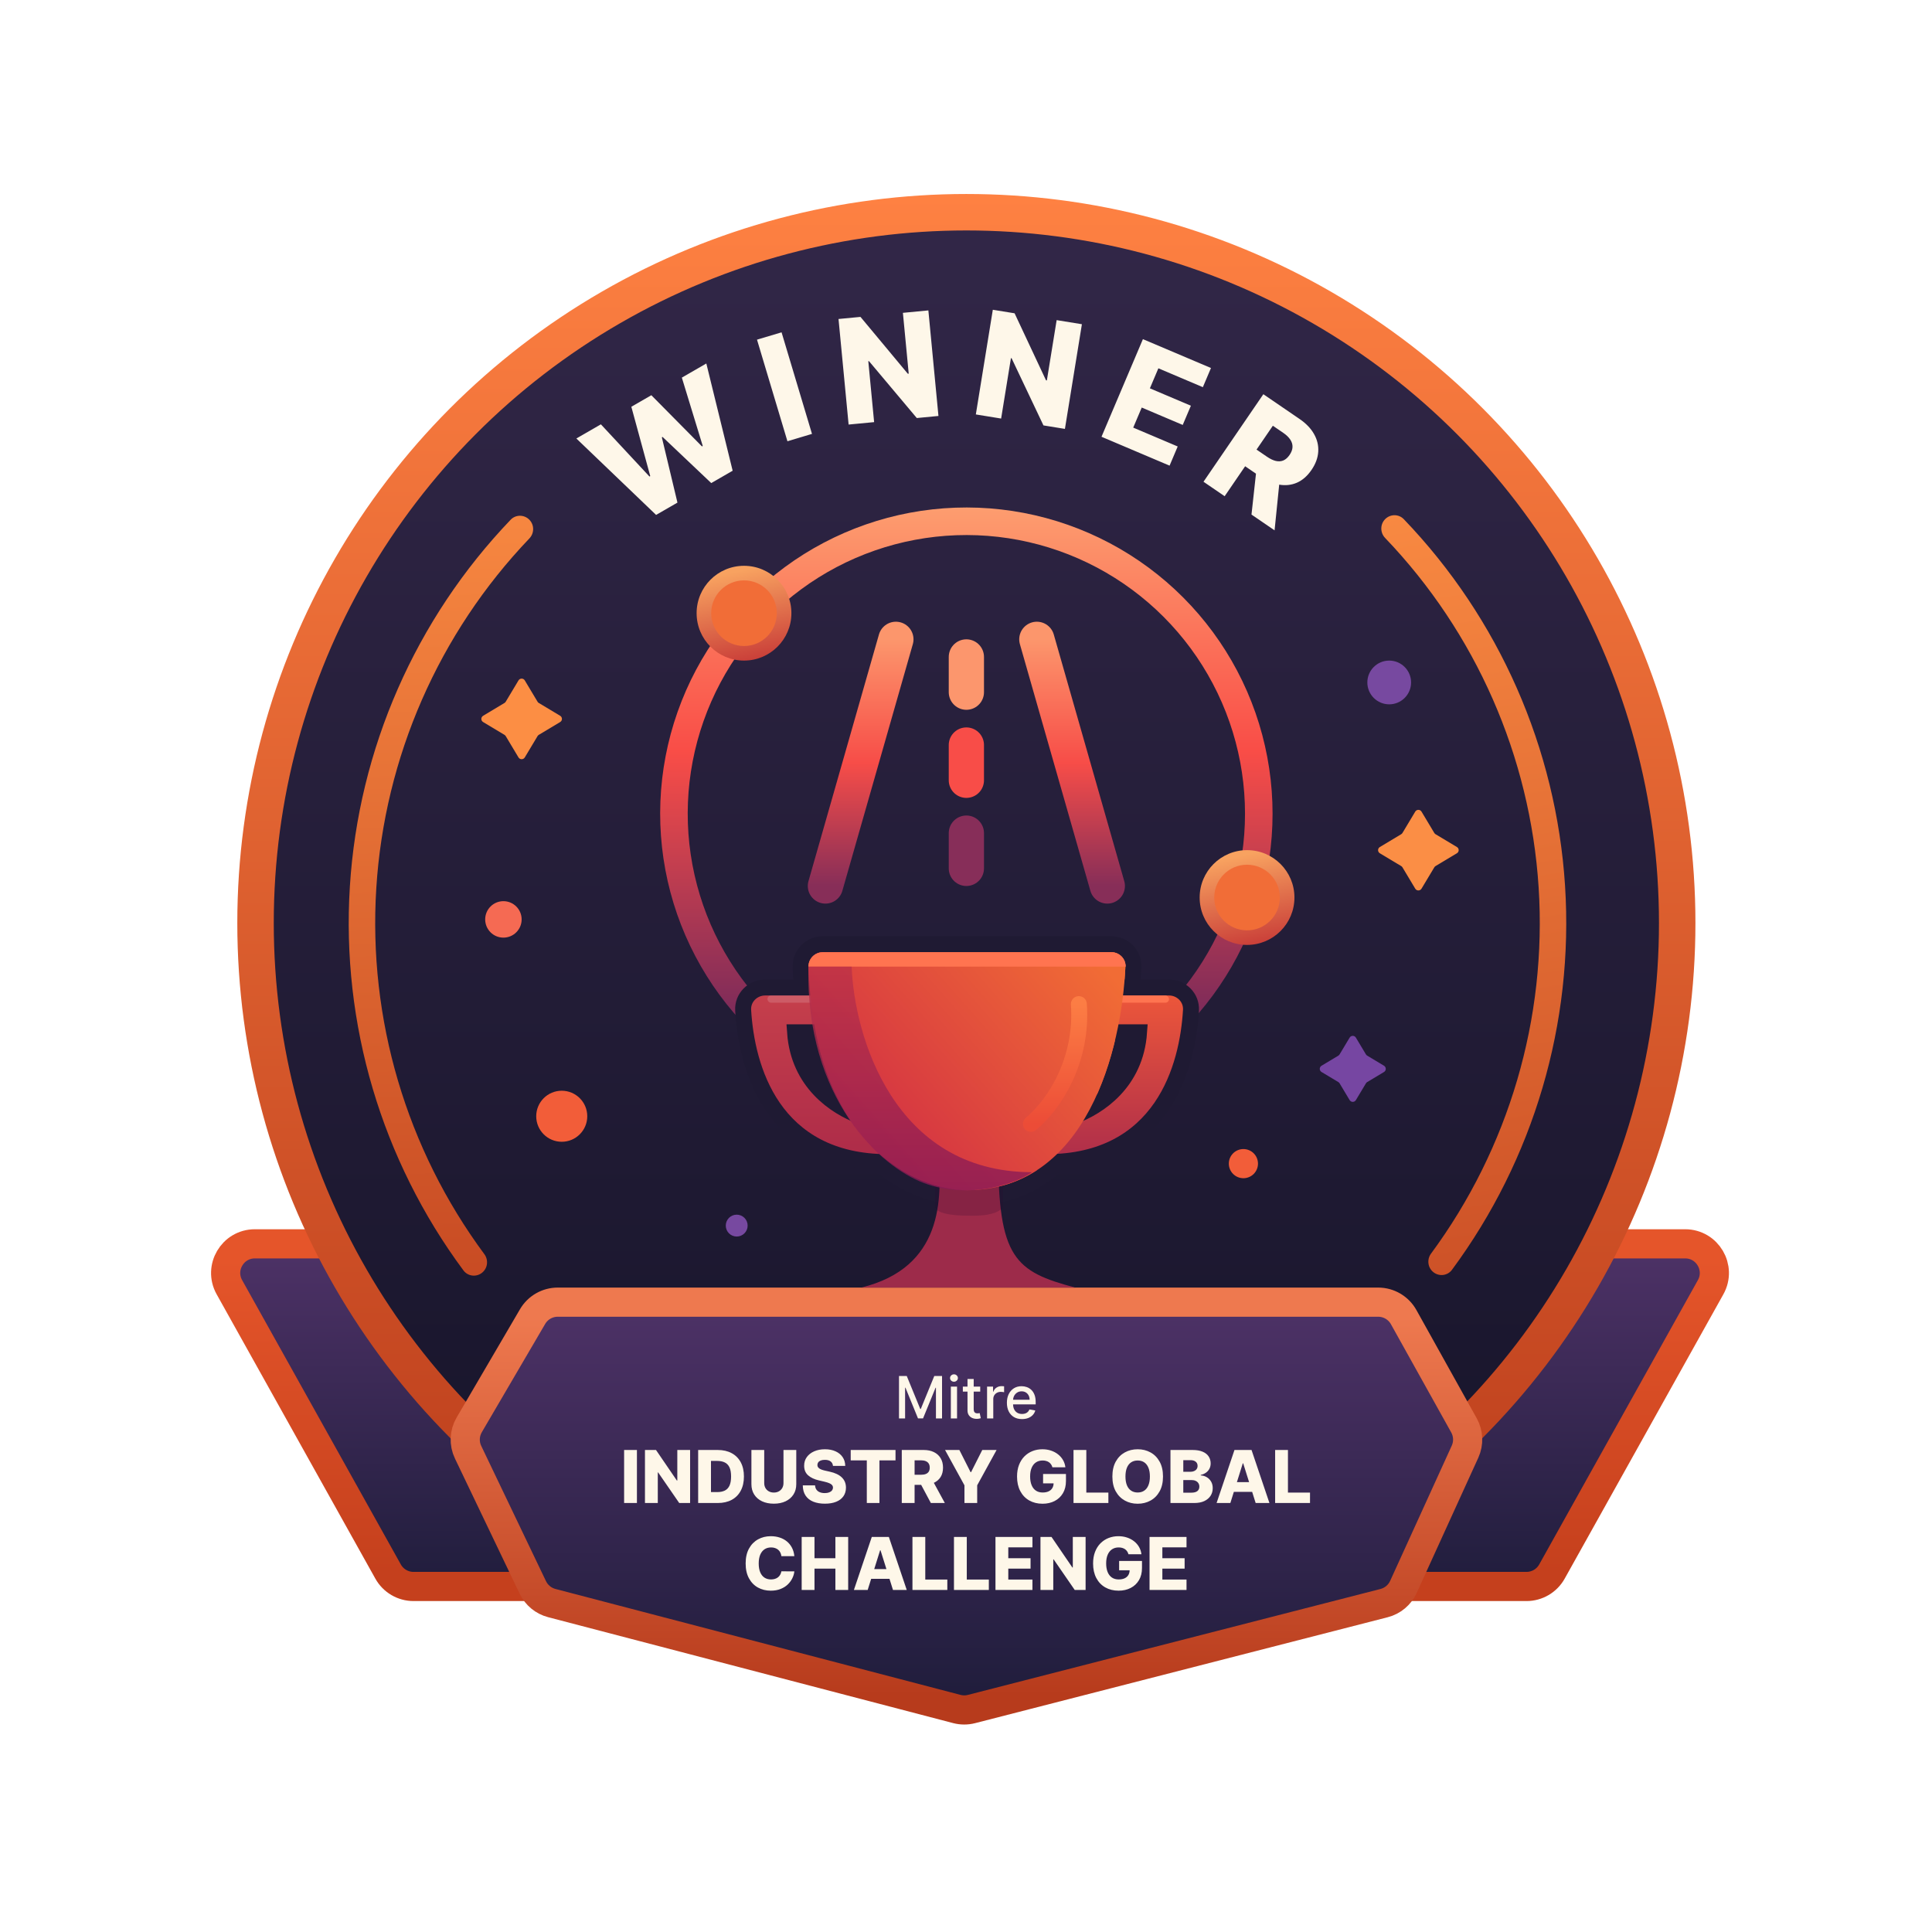
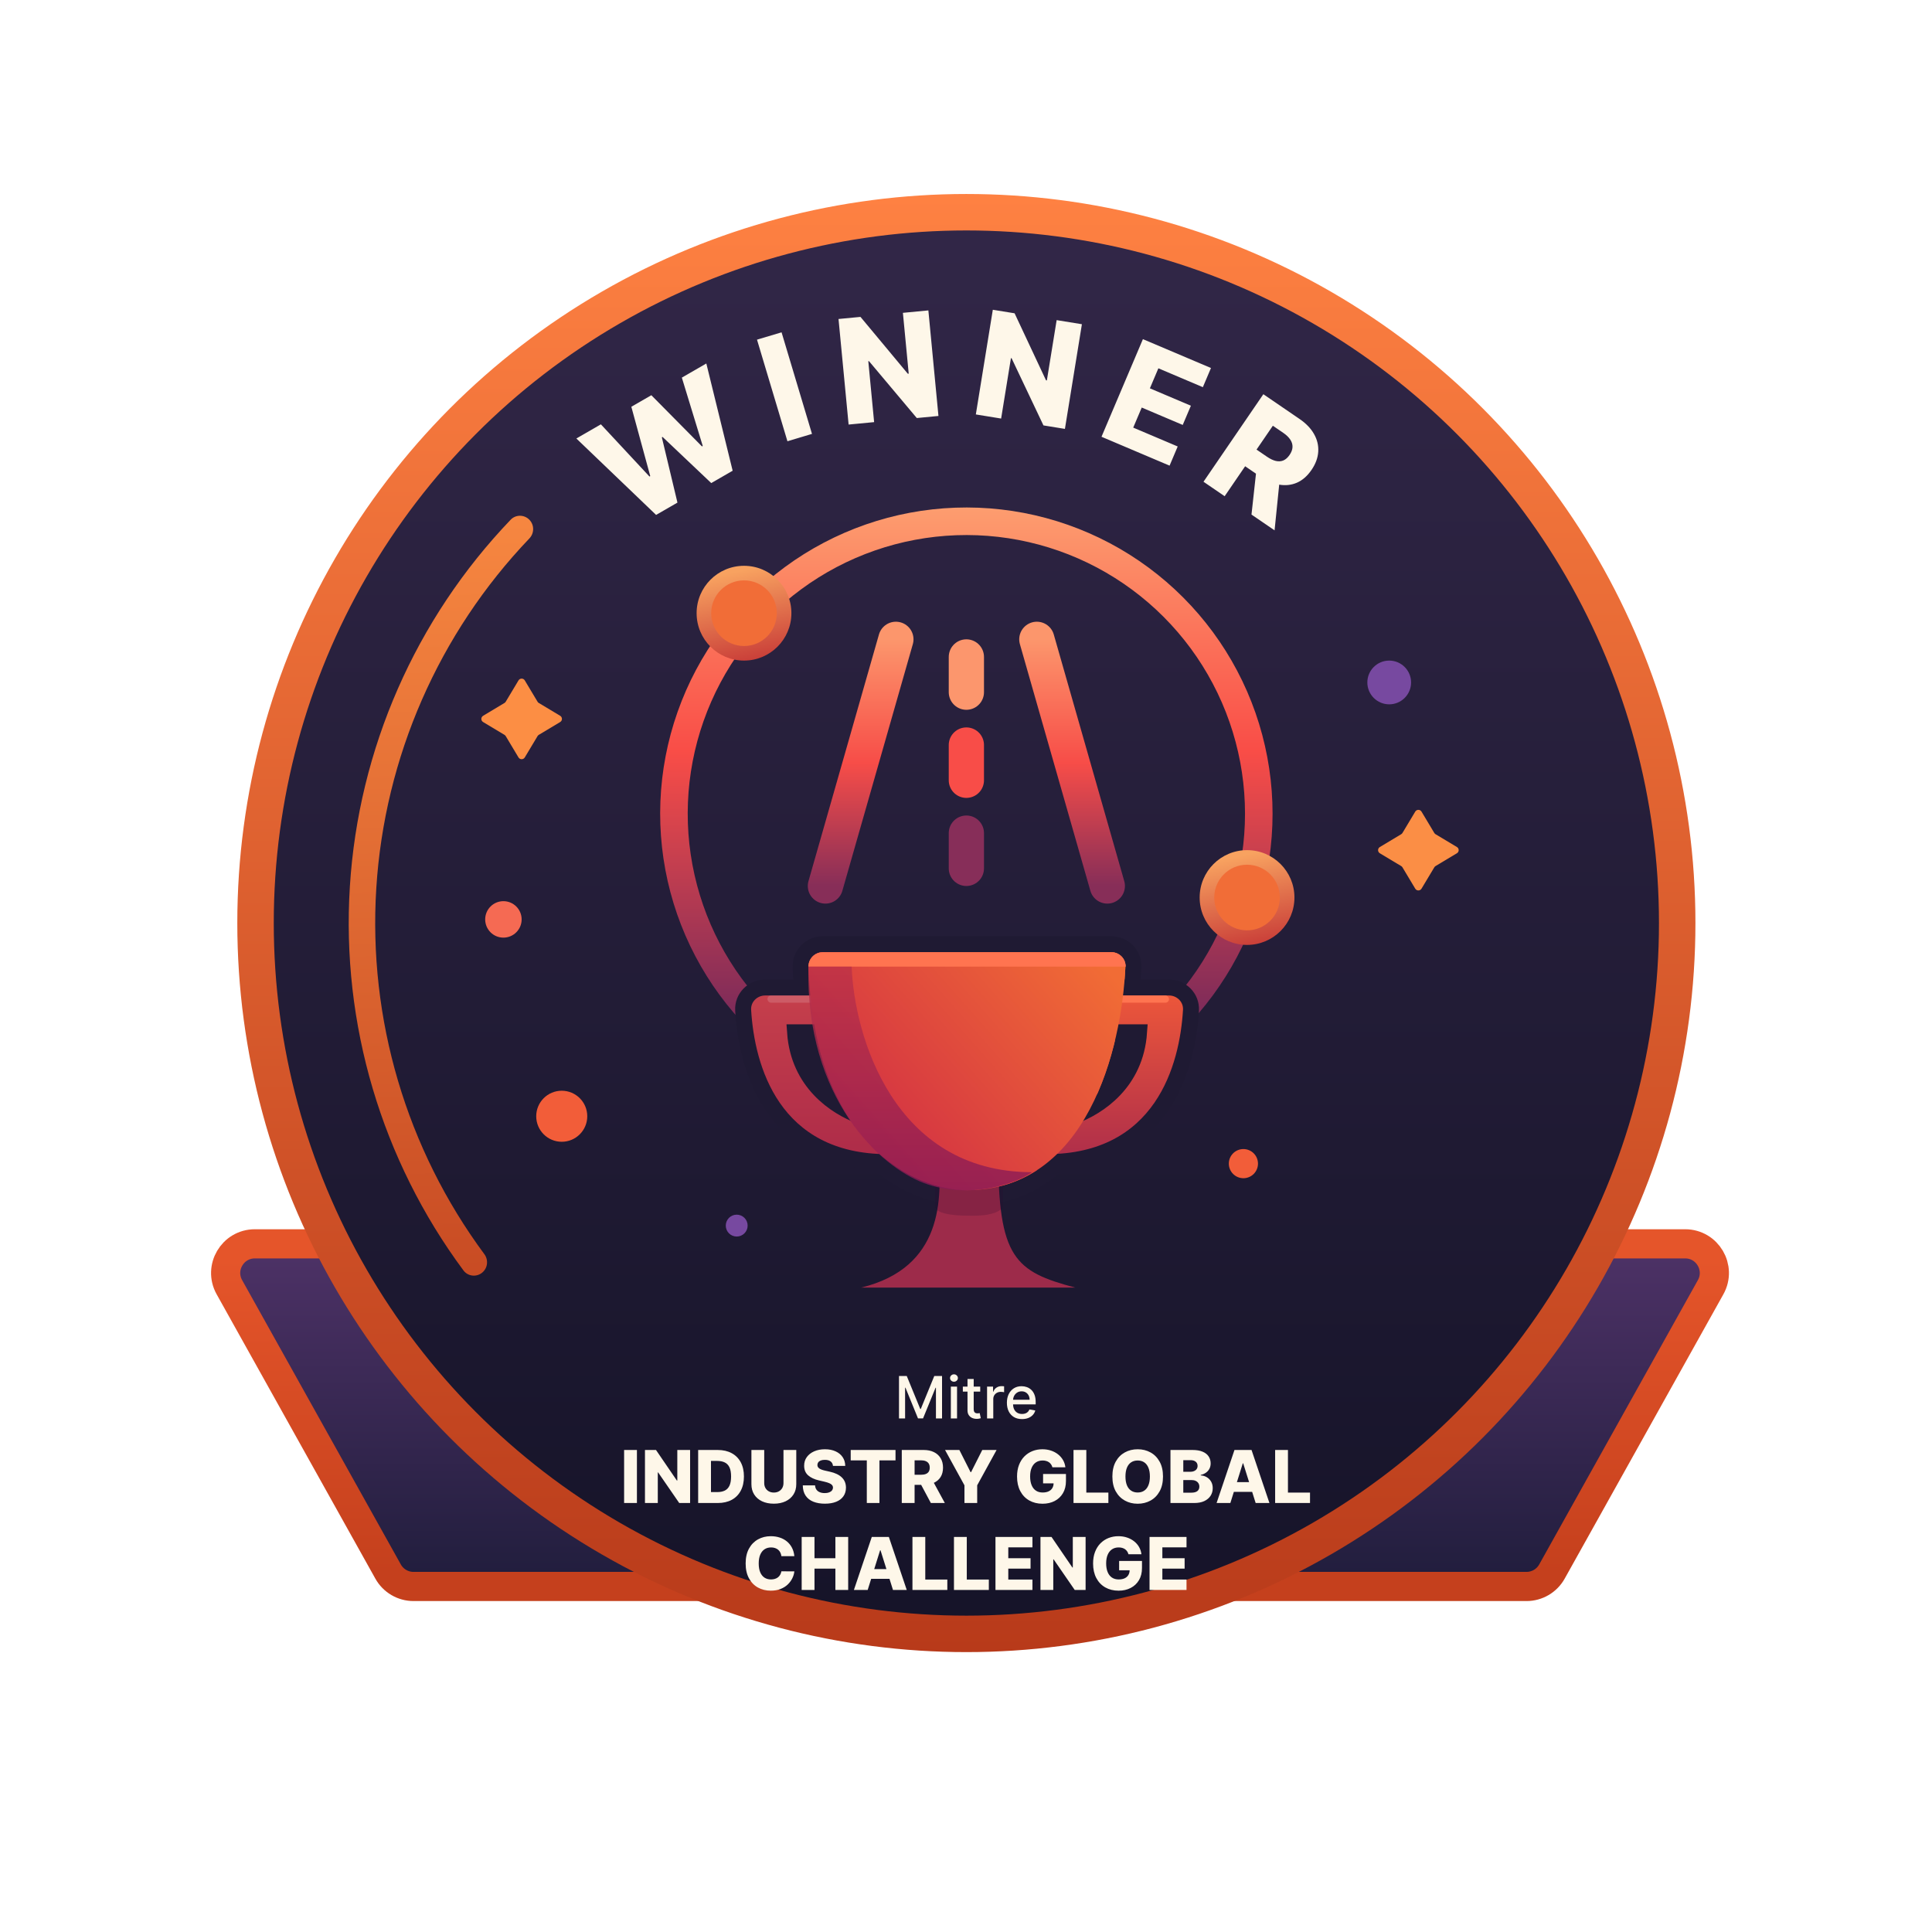
<svg xmlns="http://www.w3.org/2000/svg" width="200" height="200" viewBox="0 0 200 200" fill="none">
  <rect width="200" height="200" rx="100" fill="white" />
  <path d="M174.448 128.761C176.752 128.761 178.207 131.239 177.084 133.251L160.656 162.686C160.123 163.641 159.113 164.232 158.019 164.232H42.81C41.716 164.232 40.708 163.641 40.175 162.686L23.746 133.251C22.623 131.239 24.078 128.761 26.383 128.761H174.448Z" fill="url(#paint0_linear_212_1578)" stroke="url(#paint1_linear_212_1578)" stroke-width="3.019" stroke-linejoin="round" />
  <circle cx="100.038" cy="95.554" r="73.585" fill="url(#paint2_linear_212_1578)" stroke="url(#paint3_linear_212_1578)" stroke-width="3.774" />
  <path d="M54.789 53.793C54.255 53.257 53.386 53.255 52.863 53.802C43.019 64.085 37.114 77.529 36.218 91.766C35.324 106.002 39.498 120.08 47.977 131.515C48.428 132.123 49.29 132.23 49.888 131.765C50.485 131.301 50.592 130.441 50.142 129.833C42.072 118.926 38.101 105.507 38.954 91.938C39.807 78.368 45.428 65.552 54.799 55.742C55.322 55.195 55.324 54.328 54.789 53.793Z" fill="url(#paint4_linear_212_1578)" />
-   <path d="M148.396 131.705C148.994 132.169 149.856 132.061 150.306 131.452C158.77 120.006 162.927 105.923 162.013 91.688C161.1 77.452 155.178 64.016 145.32 53.745C144.796 53.199 143.927 53.202 143.393 53.739C142.859 54.275 142.863 55.141 143.386 55.688C152.77 65.486 158.408 78.295 159.279 91.863C160.149 105.432 156.195 118.855 148.14 129.773C147.69 130.382 147.798 131.241 148.396 131.705Z" fill="url(#paint5_linear_212_1578)" />
-   <path d="M142.669 134.799C143.764 134.799 144.774 135.392 145.307 136.348L151.551 147.555C152.018 148.393 152.059 149.403 151.661 150.276L145.279 164.28C144.901 165.11 144.166 165.726 143.282 165.953L100.565 176.919C100.069 177.046 99.548 177.044 99.052 176.915L57.117 165.948C56.258 165.723 55.542 165.132 55.158 164.331L48.456 150.331C48.023 149.427 48.067 148.367 48.573 147.503L55.132 136.294C55.673 135.368 56.665 134.799 57.737 134.799H142.669Z" fill="url(#paint6_linear_212_1578)" stroke="url(#paint7_linear_212_1578)" stroke-width="3.019" stroke-linejoin="round" />
  <path d="M67.919 53.304L59.665 45.393L62.204 43.927L67.234 49.33L67.313 49.284L65.356 42.108L67.427 40.913L72.669 46.212L72.748 46.166L70.584 39.091L73.119 37.628L75.844 48.73L73.629 50.008L68.588 45.231L68.514 45.274L70.129 52.029L67.919 53.304ZM80.907 34.401L84.057 44.917L81.515 45.678L78.365 35.162L80.907 34.401ZM96.104 32.133L97.148 43.061L94.907 43.275L89.956 37.384L89.886 37.391L90.489 43.698L87.848 43.95L86.803 33.022L89.076 32.805L93.979 38.69L94.07 38.681L93.468 32.385L96.104 32.133ZM111.998 33.563L110.24 44.399L108.018 44.038L104.72 37.085L104.652 37.074L103.637 43.328L101.018 42.903L102.776 32.067L105.03 32.432L108.282 39.368L108.371 39.382L109.384 33.139L111.998 33.563ZM114.027 45.214L118.314 35.108L125.36 38.096L124.519 40.08L119.915 38.127L119.036 40.2L123.28 42L122.436 43.989L118.192 42.189L117.311 44.266L121.915 46.219L121.074 48.203L114.027 45.214ZM124.586 49.87L130.782 40.809L134.526 43.369C135.204 43.833 135.706 44.355 136.031 44.937C136.361 45.518 136.505 46.127 136.463 46.765C136.423 47.4 136.191 48.027 135.767 48.647C135.337 49.275 134.835 49.715 134.26 49.967C133.687 50.216 133.07 50.283 132.408 50.168C131.749 50.05 131.074 49.755 130.383 49.283L128.016 47.664L129.196 45.939L131.156 47.279C131.487 47.505 131.792 47.651 132.072 47.717C132.356 47.782 132.617 47.765 132.853 47.666C133.091 47.565 133.306 47.374 133.497 47.094C133.689 46.814 133.79 46.543 133.8 46.282C133.812 46.017 133.737 45.763 133.575 45.518C133.416 45.27 133.172 45.034 132.845 44.81L131.765 44.072L126.776 51.368L124.586 49.87ZM132.519 49.218L131.943 54.902L129.554 53.268L130.174 47.614L132.519 49.218Z" fill="#FEF7E9" />
  <circle cx="76.264" cy="126.874" r="1.132" fill="#7749A0" />
  <circle cx="128.717" cy="120.459" r="1.509" fill="#F25D39" />
  <circle cx="58.151" cy="115.554" r="2.642" fill="#F25D39" />
  <circle cx="143.811" cy="70.648" r="2.264" fill="#7749A0" />
  <circle cx="52.113" cy="95.176" r="1.887" fill="#F56A53" />
  <path d="M53.676 70.433C53.823 70.189 54.177 70.189 54.324 70.433L55.648 72.643C55.68 72.697 55.725 72.741 55.778 72.773L57.988 74.098C58.233 74.244 58.233 74.599 57.988 74.745L55.778 76.07C55.725 76.102 55.68 76.147 55.648 76.2L54.324 78.41C54.177 78.654 53.823 78.654 53.676 78.41L52.352 76.2C52.32 76.147 52.275 76.102 52.222 76.07L50.012 74.745C49.767 74.599 49.767 74.244 50.012 74.098L52.222 72.773C52.275 72.741 52.32 72.697 52.352 72.643L53.676 70.433Z" fill="#FC8E44" />
  <path d="M146.506 84.018C146.653 83.774 147.007 83.774 147.154 84.018L148.479 86.228C148.51 86.282 148.555 86.326 148.608 86.358L150.818 87.683C151.063 87.829 151.063 88.184 150.818 88.33L148.608 89.655C148.555 89.687 148.51 89.731 148.479 89.785L147.154 91.995C147.007 92.239 146.653 92.239 146.506 91.995L145.182 89.785C145.15 89.731 145.105 89.687 145.052 89.655L142.842 88.33C142.597 88.184 142.597 87.829 142.842 87.683L145.052 86.358C145.105 86.326 145.15 86.282 145.182 86.228L146.506 84.018Z" fill="#FB8E45" />
-   <path d="M139.714 107.414C139.861 107.17 140.215 107.17 140.361 107.414L141.403 109.153C141.435 109.206 141.48 109.25 141.533 109.282L143.271 110.324C143.516 110.471 143.516 110.825 143.271 110.972L141.533 112.014C141.48 112.045 141.435 112.09 141.403 112.143L140.361 113.882C140.215 114.126 139.861 114.126 139.714 113.882L138.672 112.143C138.64 112.09 138.596 112.045 138.542 112.014L136.804 110.972C136.56 110.825 136.56 110.471 136.804 110.324L138.542 109.282C138.596 109.25 138.64 109.206 138.672 109.153L139.714 107.414Z" fill="#7646A2" />
  <g filter="url(#filter0_i_212_1578)">
    <path d="M122.452 105.892C126.953 101.391 129.995 95.638 131.181 89.383C132.367 83.129 131.642 76.662 129.101 70.825C126.56 64.988 122.32 60.051 116.933 56.658C111.547 53.265 105.263 51.572 98.901 51.8C92.539 52.029 86.394 54.167 81.264 57.938C76.135 61.708 72.259 66.936 70.143 72.94C68.026 78.944 67.767 85.446 69.398 91.599C71.029 97.753 74.475 103.273 79.287 107.44L81.155 105.284C76.775 101.491 73.639 96.468 72.155 90.868C70.671 85.269 70.907 79.352 72.833 73.888C74.759 68.424 78.286 63.667 82.954 60.236C87.621 56.805 93.214 54.859 99.004 54.651C104.793 54.444 110.511 55.984 115.413 59.072C120.314 62.16 124.173 66.652 126.485 71.963C128.798 77.275 129.457 83.16 128.378 88.852C127.299 94.543 124.531 99.778 120.434 103.875L122.452 105.892Z" fill="url(#paint8_linear_212_1578)" />
  </g>
  <g filter="url(#filter1_d_212_1578)">
    <path d="M93.064 140.936H93.868L95.266 144.349H95.318L96.716 140.936H97.52V145.327H96.889V142.15H96.849L95.554 145.321H95.03L93.735 142.147H93.695V145.327H93.064V140.936ZM98.431 145.327V142.034H99.073V145.327H98.431ZM98.755 141.526C98.644 141.526 98.548 141.489 98.468 141.414C98.389 141.338 98.35 141.248 98.35 141.144C98.35 141.038 98.389 140.948 98.468 140.874C98.548 140.798 98.644 140.76 98.755 140.76C98.867 140.76 98.962 140.798 99.04 140.874C99.12 140.948 99.16 141.038 99.16 141.144C99.16 141.248 99.12 141.338 99.04 141.414C98.962 141.489 98.867 141.526 98.755 141.526ZM101.472 142.034V142.548H99.673V142.034H101.472ZM100.156 141.245H100.797V144.36C100.797 144.485 100.816 144.578 100.853 144.641C100.89 144.703 100.938 144.745 100.996 144.768C101.056 144.789 101.121 144.8 101.191 144.8C101.243 144.8 101.288 144.796 101.327 144.789C101.365 144.782 101.395 144.776 101.417 144.772L101.532 145.301C101.495 145.316 101.442 145.33 101.374 145.344C101.305 145.36 101.219 145.369 101.116 145.37C100.948 145.373 100.791 145.343 100.645 145.28C100.499 145.217 100.381 145.12 100.291 144.988C100.201 144.857 100.156 144.692 100.156 144.493V141.245ZM102.181 145.327V142.034H102.801V142.557H102.835C102.895 142.38 103.001 142.24 103.153 142.139C103.306 142.036 103.479 141.985 103.672 141.985C103.712 141.985 103.759 141.986 103.813 141.989C103.869 141.992 103.912 141.995 103.944 142V142.613C103.918 142.606 103.872 142.598 103.807 142.589C103.741 142.579 103.675 142.574 103.609 142.574C103.458 142.574 103.323 142.606 103.204 142.671C103.087 142.734 102.994 142.821 102.925 142.934C102.857 143.046 102.823 143.173 102.823 143.316V145.327H102.181ZM105.8 145.394C105.476 145.394 105.196 145.324 104.962 145.186C104.729 145.046 104.549 144.849 104.422 144.596C104.296 144.342 104.233 144.044 104.233 143.702C104.233 143.365 104.296 143.067 104.422 142.81C104.549 142.553 104.726 142.352 104.953 142.208C105.182 142.063 105.449 141.991 105.755 141.991C105.941 141.991 106.121 142.022 106.295 142.083C106.47 142.145 106.626 142.241 106.765 142.373C106.904 142.504 107.013 142.675 107.093 142.885C107.173 143.094 107.213 143.347 107.213 143.646V143.873H104.595V143.393H106.585C106.585 143.225 106.551 143.075 106.482 142.945C106.413 142.814 106.317 142.71 106.193 142.634C106.07 142.558 105.925 142.521 105.759 142.521C105.579 142.521 105.422 142.565 105.288 142.653C105.155 142.741 105.052 142.855 104.979 142.997C104.908 143.137 104.872 143.289 104.872 143.453V143.828C104.872 144.049 104.91 144.236 104.988 144.39C105.066 144.545 105.176 144.662 105.316 144.744C105.456 144.824 105.619 144.864 105.807 144.864C105.928 144.864 106.039 144.847 106.139 144.813C106.239 144.777 106.325 144.724 106.398 144.654C106.471 144.584 106.527 144.497 106.566 144.394L107.172 144.504C107.124 144.682 107.037 144.839 106.911 144.973C106.786 145.106 106.63 145.21 106.441 145.284C106.254 145.357 106.04 145.394 105.8 145.394Z" fill="#FEF7E9" />
  </g>
  <g filter="url(#filter2_d_212_1578)">
    <path d="M65.934 148.593V154.082H64.608V148.593H65.934ZM71.439 148.593V154.082H70.313L68.129 150.914H68.094V154.082H66.767V148.593H67.909L70.069 151.756H70.115V148.593H71.439ZM74.302 154.082H72.273V148.593H74.299C74.858 148.593 75.34 148.703 75.743 148.923C76.149 149.141 76.462 149.455 76.682 149.866C76.901 150.275 77.011 150.765 77.011 151.335C77.011 151.907 76.901 152.398 76.682 152.809C76.464 153.22 76.152 153.535 75.746 153.755C75.341 153.973 74.859 154.082 74.302 154.082ZM73.6 152.951H74.251C74.558 152.951 74.818 152.899 75.031 152.795C75.245 152.69 75.407 152.519 75.516 152.284C75.626 152.046 75.682 151.73 75.682 151.335C75.682 150.94 75.626 150.625 75.516 150.391C75.405 150.156 75.242 149.986 75.025 149.882C74.811 149.777 74.546 149.724 74.232 149.724H73.6V152.951ZM81.106 148.593H82.43V152.133C82.43 152.543 82.333 152.899 82.138 153.203C81.944 153.505 81.672 153.739 81.323 153.905C80.975 154.069 80.57 154.152 80.109 154.152C79.643 154.152 79.236 154.069 78.887 153.905C78.539 153.739 78.268 153.505 78.075 153.203C77.882 152.899 77.786 152.543 77.786 152.133V148.593H79.112V152.018C79.112 152.208 79.153 152.376 79.236 152.525C79.32 152.673 79.437 152.789 79.587 152.873C79.737 152.957 79.911 152.999 80.109 152.999C80.308 152.999 80.481 152.957 80.629 152.873C80.779 152.789 80.897 152.673 80.981 152.525C81.064 152.376 81.106 152.208 81.106 152.018V148.593ZM86.229 150.239C86.211 150.042 86.131 149.889 85.99 149.78C85.851 149.67 85.652 149.614 85.393 149.614C85.221 149.614 85.078 149.636 84.964 149.681C84.849 149.726 84.764 149.787 84.707 149.866C84.649 149.943 84.62 150.031 84.618 150.131C84.615 150.214 84.63 150.286 84.666 150.348C84.704 150.411 84.757 150.466 84.827 150.515C84.898 150.561 84.984 150.602 85.084 150.638C85.184 150.674 85.297 150.705 85.422 150.732L85.894 150.839C86.165 150.898 86.405 150.977 86.612 151.075C86.821 151.173 86.996 151.29 87.137 151.426C87.28 151.562 87.388 151.718 87.462 151.895C87.535 152.072 87.572 152.27 87.574 152.49C87.572 152.837 87.485 153.134 87.311 153.382C87.138 153.631 86.889 153.821 86.564 153.953C86.24 154.085 85.85 154.152 85.393 154.152C84.933 154.152 84.533 154.083 84.192 153.945C83.851 153.808 83.585 153.599 83.396 153.318C83.207 153.038 83.109 152.683 83.104 152.254H84.374C84.385 152.431 84.432 152.578 84.516 152.696C84.6 152.814 84.715 152.904 84.862 152.964C85.01 153.025 85.182 153.055 85.376 153.055C85.555 153.055 85.707 153.031 85.832 152.983C85.959 152.935 86.056 152.868 86.124 152.782C86.192 152.696 86.227 152.598 86.229 152.487C86.227 152.384 86.195 152.295 86.132 152.222C86.07 152.147 85.973 152.083 85.843 152.029C85.714 151.974 85.55 151.923 85.35 151.876L84.776 151.742C84.301 151.633 83.927 151.457 83.653 151.214C83.38 150.969 83.244 150.639 83.246 150.223C83.244 149.883 83.335 149.586 83.519 149.33C83.703 149.075 83.958 148.875 84.283 148.732C84.608 148.589 84.979 148.518 85.395 148.518C85.82 148.518 86.189 148.59 86.502 148.735C86.817 148.878 87.061 149.079 87.234 149.338C87.407 149.597 87.496 149.897 87.499 150.239H86.229ZM88.065 149.67V148.593H92.704V149.67H91.04V154.082H89.732V149.67H88.065ZM93.352 154.082V148.593H95.619C96.03 148.593 96.385 148.667 96.683 148.815C96.983 148.962 97.215 149.173 97.377 149.448C97.54 149.721 97.621 150.046 97.621 150.421C97.621 150.801 97.538 151.125 97.372 151.391C97.206 151.655 96.97 151.857 96.664 151.997C96.359 152.134 95.997 152.203 95.579 152.203H94.145V151.158H95.332C95.532 151.158 95.7 151.132 95.834 151.08C95.969 151.027 96.072 150.946 96.142 150.839C96.212 150.73 96.246 150.591 96.246 150.421C96.246 150.251 96.212 150.111 96.142 150C96.072 149.888 95.969 149.804 95.834 149.748C95.698 149.691 95.531 149.662 95.332 149.662H94.678V154.082H93.352ZM96.442 151.573L97.809 154.082H96.362L95.022 151.573H96.442ZM97.832 148.593H99.314L100.475 150.89H100.523L101.684 148.593H103.166L101.158 152.249V154.082H99.84V152.249L97.832 148.593ZM108.945 150.386C108.915 150.273 108.87 150.174 108.811 150.089C108.752 150.001 108.68 149.927 108.594 149.866C108.508 149.805 108.41 149.76 108.299 149.729C108.189 149.697 108.067 149.681 107.935 149.681C107.669 149.681 107.438 149.745 107.243 149.874C107.05 150.003 106.901 150.19 106.796 150.437C106.69 150.682 106.638 150.979 106.638 151.329C106.638 151.681 106.689 151.982 106.791 152.23C106.892 152.478 107.04 152.668 107.233 152.798C107.426 152.929 107.66 152.994 107.935 152.994C108.178 152.994 108.383 152.954 108.551 152.876C108.721 152.795 108.85 152.682 108.937 152.535C109.025 152.389 109.069 152.217 109.069 152.018L109.315 152.048H107.98V151.08H110.347V151.806C110.347 152.298 110.242 152.719 110.033 153.069C109.826 153.419 109.54 153.688 109.176 153.875C108.813 154.063 108.396 154.157 107.924 154.157C107.401 154.157 106.941 154.043 106.544 153.817C106.147 153.59 105.838 153.266 105.617 152.846C105.395 152.425 105.284 151.924 105.284 151.345C105.284 150.895 105.351 150.496 105.485 150.147C105.619 149.797 105.806 149.501 106.045 149.258C106.287 149.015 106.565 148.831 106.882 148.706C107.2 148.581 107.542 148.518 107.908 148.518C108.226 148.518 108.522 148.564 108.795 148.655C109.07 148.746 109.313 148.874 109.524 149.041C109.737 149.207 109.909 149.404 110.041 149.633C110.174 149.862 110.256 150.113 110.288 150.386H108.945ZM111.129 154.082V148.593H112.456V153.004H114.739V154.082H111.129ZM120.393 151.337C120.393 151.941 120.277 152.453 120.044 152.873C119.812 153.293 119.498 153.612 119.101 153.83C118.706 154.048 118.263 154.157 117.772 154.157C117.278 154.157 116.834 154.047 116.44 153.827C116.045 153.607 115.731 153.289 115.499 152.87C115.268 152.451 115.153 151.94 115.153 151.337C115.153 150.734 115.268 150.222 115.499 149.802C115.731 149.382 116.045 149.063 116.44 148.845C116.834 148.627 117.278 148.518 117.772 148.518C118.263 148.518 118.706 148.627 119.101 148.845C119.498 149.063 119.812 149.382 120.044 149.802C120.277 150.222 120.393 150.734 120.393 151.337ZM119.037 151.337C119.037 150.98 118.986 150.678 118.884 150.432C118.784 150.185 118.639 149.998 118.45 149.871C118.262 149.745 118.036 149.681 117.772 149.681C117.509 149.681 117.283 149.745 117.094 149.871C116.904 149.998 116.758 150.185 116.657 150.432C116.557 150.678 116.507 150.98 116.507 151.337C116.507 151.695 116.557 151.997 116.657 152.243C116.758 152.49 116.904 152.677 117.094 152.803C117.283 152.93 117.509 152.994 117.772 152.994C118.036 152.994 118.262 152.93 118.45 152.803C118.639 152.677 118.784 152.49 118.884 152.243C118.986 151.997 119.037 151.695 119.037 151.337ZM121.167 154.082V148.593H123.456C123.867 148.593 124.211 148.651 124.488 148.767C124.767 148.883 124.976 149.046 125.115 149.255C125.256 149.464 125.327 149.706 125.327 149.981C125.327 150.19 125.283 150.377 125.195 150.541C125.108 150.704 124.987 150.839 124.834 150.946C124.68 151.053 124.502 151.128 124.3 151.171V151.225C124.522 151.236 124.726 151.295 124.914 151.404C125.103 151.513 125.255 151.665 125.37 151.86C125.484 152.053 125.541 152.282 125.541 152.546C125.541 152.841 125.466 153.105 125.316 153.337C125.166 153.567 124.949 153.75 124.665 153.884C124.381 154.016 124.036 154.082 123.63 154.082H121.167ZM122.494 153.013H123.314C123.602 153.013 123.813 152.958 123.949 152.849C124.087 152.74 124.156 152.588 124.156 152.393C124.156 152.252 124.123 152.131 124.056 152.029C123.99 151.925 123.897 151.846 123.775 151.79C123.654 151.733 123.508 151.705 123.338 151.705H122.494V153.013ZM122.494 150.85H123.228C123.373 150.85 123.502 150.826 123.614 150.777C123.727 150.729 123.814 150.659 123.877 150.568C123.941 150.477 123.973 150.367 123.973 150.239C123.973 150.055 123.908 149.91 123.778 149.804C123.647 149.699 123.471 149.646 123.25 149.646H122.494V150.85ZM127.366 154.082H125.941L127.792 148.593H129.559L131.411 154.082H129.985L128.696 149.976H128.653L127.366 154.082ZM127.176 151.922H130.156V152.929H127.176V151.922ZM132.002 154.082V148.593H133.328V153.004H135.612V154.082H132.002ZM82.23 159.582H80.89C80.872 159.444 80.835 159.32 80.78 159.209C80.725 159.098 80.651 159.004 80.56 158.925C80.469 158.846 80.361 158.787 80.236 158.745C80.113 158.703 79.976 158.681 79.826 158.681C79.56 158.681 79.33 158.746 79.137 158.877C78.946 159.007 78.799 159.196 78.695 159.442C78.593 159.689 78.542 159.987 78.542 160.337C78.542 160.702 78.594 161.007 78.698 161.254C78.803 161.499 78.951 161.684 79.14 161.809C79.331 161.932 79.557 161.994 79.818 161.994C79.965 161.994 80.098 161.975 80.217 161.937C80.339 161.9 80.445 161.845 80.536 161.774C80.629 161.701 80.705 161.612 80.764 161.509C80.825 161.403 80.867 161.284 80.89 161.152L82.23 161.16C82.207 161.403 82.136 161.643 82.018 161.878C81.902 162.114 81.742 162.33 81.539 162.524C81.335 162.717 81.087 162.871 80.793 162.985C80.502 163.1 80.168 163.157 79.791 163.157C79.294 163.157 78.85 163.048 78.457 162.83C78.065 162.61 77.756 162.29 77.529 161.87C77.302 161.451 77.189 160.94 77.189 160.337C77.189 159.734 77.304 159.222 77.534 158.802C77.765 158.382 78.077 158.063 78.47 157.845C78.863 157.627 79.303 157.518 79.791 157.518C80.124 157.518 80.431 157.564 80.713 157.657C80.995 157.748 81.244 157.882 81.458 158.059C81.673 158.234 81.847 158.45 81.981 158.705C82.115 158.961 82.198 159.253 82.23 159.582ZM82.989 163.082V157.593H84.316V159.796H86.479V157.593H87.803V163.082H86.479V160.876H84.316V163.082H82.989ZM89.822 163.082H88.396L90.248 157.593H92.014L93.866 163.082H92.441L91.151 158.976H91.109L89.822 163.082ZM89.632 160.922H92.612V161.929H89.632V160.922ZM94.457 163.082V157.593H95.784V162.004H98.067V163.082H94.457ZM98.754 163.082V157.593H100.081V162.004H102.364V163.082H98.754ZM103.051 163.082V157.593H106.878V158.67H104.378V159.796H106.683V160.876H104.378V162.004H106.878V163.082H103.051ZM112.381 157.593V163.082H111.255L109.071 159.914H109.036V163.082H107.709V157.593H108.851L111.011 160.756H111.057V157.593H112.381ZM116.817 159.386C116.786 159.273 116.742 159.174 116.683 159.089C116.624 159.001 116.551 158.927 116.466 158.866C116.38 158.805 116.282 158.76 116.171 158.729C116.06 158.697 115.939 158.681 115.806 158.681C115.54 158.681 115.31 158.745 115.115 158.874C114.922 159.003 114.773 159.19 114.667 159.437C114.562 159.682 114.509 159.979 114.509 160.329C114.509 160.681 114.56 160.982 114.662 161.23C114.764 161.478 114.911 161.668 115.104 161.798C115.297 161.929 115.531 161.994 115.806 161.994C116.049 161.994 116.255 161.954 116.423 161.876C116.593 161.795 116.721 161.682 116.809 161.535C116.896 161.389 116.94 161.217 116.94 161.018L117.187 161.048H115.852V160.08H118.218V160.806C118.218 161.298 118.114 161.719 117.905 162.069C117.698 162.419 117.412 162.688 117.047 162.875C116.685 163.063 116.267 163.157 115.796 163.157C115.272 163.157 114.812 163.043 114.415 162.817C114.019 162.59 113.71 162.266 113.488 161.846C113.267 161.425 113.156 160.924 113.156 160.345C113.156 159.895 113.223 159.496 113.357 159.147C113.491 158.797 113.677 158.501 113.917 158.258C114.158 158.015 114.437 157.831 114.753 157.706C115.071 157.581 115.413 157.518 115.78 157.518C116.098 157.518 116.393 157.564 116.667 157.655C116.942 157.746 117.185 157.874 117.396 158.041C117.608 158.207 117.781 158.404 117.913 158.633C118.045 158.862 118.127 159.113 118.16 159.386H116.817ZM119 163.082V157.593H122.828V158.67H120.327V159.796H122.632V160.876H120.327V162.004H122.828V163.082H119Z" fill="#FEF7E9" />
  </g>
  <path d="M115.043 97.746C116.312 97.746 117.386 98.779 117.328 100.099C117.137 104.447 116.121 110.367 113.541 115.231C110.948 120.119 106.708 124.036 100.11 124.036C97.227 124.036 93.045 122.782 89.517 119.139C85.978 115.483 83.156 109.486 82.881 100.096C82.843 98.794 83.9 97.746 85.179 97.746H115.043Z" fill="url(#paint9_linear_212_1578)" stroke="#1F1A33" stroke-width="1.653" />
  <path d="M85.078 102.226L85.234 102.852L85.98 105.838L86.237 106.866H82.304C82.673 112.098 86.507 114.581 89.027 115.527L89.536 115.703L89.756 115.773L89.907 115.947L92.52 118.933L93.719 120.304H91.898C85.99 120.304 82.284 117.878 80.046 114.636C77.842 111.444 77.108 107.538 76.932 104.591C76.853 103.259 77.941 102.226 79.206 102.226H85.078Z" fill="url(#paint10_linear_212_1578)" stroke="#1F1A33" stroke-width="1.653" />
-   <path d="M115.143 102.226L114.987 102.852L114.241 105.838L113.984 106.866H117.917C117.548 112.098 113.715 114.581 111.194 115.527L110.685 115.703L110.466 115.773L110.314 115.947L107.701 118.933L106.502 120.304H108.323C114.231 120.304 117.937 117.878 120.176 114.636C122.38 111.444 123.113 107.538 123.289 104.591C123.369 103.259 122.281 102.226 121.016 102.226H115.143Z" fill="url(#paint11_linear_212_1578)" stroke="#1F1A33" stroke-width="1.653" />
+   <path d="M115.143 102.226L114.987 102.852L114.241 105.838L113.984 106.866H117.917C117.548 112.098 113.715 114.581 111.194 115.527L110.685 115.703L110.466 115.773L110.314 115.947L107.701 118.933L106.502 120.304H108.323C114.231 120.304 117.937 117.878 120.176 114.636C122.38 111.444 123.113 107.538 123.289 104.591C123.369 103.259 122.281 102.226 121.016 102.226H115.143" fill="url(#paint11_linear_212_1578)" stroke="#1F1A33" stroke-width="1.653" />
  <path d="M103.335 119.477C103.335 130.229 105.07 131.636 111.31 133.29H89.15C97.631 131.223 97.532 124.081 97.124 119.477H103.335Z" fill="#9D2B4A" />
  <rect x="115.789" y="103.052" width="5.226" height="0.747" rx="0.373" fill="#FF7450" />
  <rect x="79.446" y="103.052" width="5.226" height="0.747" rx="0.373" fill="white" fill-opacity="0.15" />
  <path d="M96.804 125.024V122.544H103.83V125.024C103.004 125.85 101.351 125.85 100.524 125.85C99.697 125.85 97.218 125.85 96.804 125.024Z" fill="#2C092D" fill-opacity="0.2" />
  <path d="M115.043 98.573H85.179C84.354 98.573 83.683 99.247 83.707 100.072C84.248 118.534 94.777 123.21 100.111 123.21C112.497 123.21 116.127 108.616 116.502 100.062C116.538 99.239 115.867 98.573 115.043 98.573Z" fill="url(#paint12_linear_212_1578)" />
  <path d="M83.686 100.066C83.686 99.241 84.354 98.573 85.179 98.573H115.043C115.867 98.573 116.536 99.241 116.536 100.066H83.686Z" fill="#FF7450" />
  <path d="M88.165 100.066H83.686C83.387 113.803 91.151 120.784 95.631 122.464C100.409 124.256 105.337 122.464 106.83 121.344C92.495 121.344 88.414 107.158 88.165 100.066Z" fill="url(#paint13_linear_212_1578)" fill-opacity="0.8" />
-   <path d="M106.723 116.344C109.203 114.278 112.096 109.732 111.683 103.945" stroke="url(#paint14_linear_212_1578)" stroke-width="1.653" stroke-linecap="round" />
  <circle cx="129.094" cy="92.912" r="4.906" fill="url(#paint15_linear_212_1578)" />
  <circle cx="129.094" cy="92.912" r="3.396" fill="#F16D37" />
  <circle cx="77.019" cy="63.478" r="4.906" fill="url(#paint16_linear_212_1578)" />
  <circle cx="77.019" cy="63.478" r="3.396" fill="#F16D37" />
  <g clip-path="url(#clip0_212_1578)">
    <path d="M85.447 91.717L92.742 66.183" stroke="url(#paint17_linear_212_1578)" stroke-width="3.648" stroke-linecap="round" stroke-linejoin="round" />
    <path d="M107.333 66.183L114.629 91.717" stroke="url(#paint18_linear_212_1578)" stroke-width="3.648" stroke-linecap="round" stroke-linejoin="round" />
    <path d="M100.038 71.654V68.006" stroke="#FC966D" stroke-width="3.648" stroke-linecap="round" stroke-linejoin="round" />
    <path d="M100.038 80.774V77.126" stroke="#F84D48" stroke-width="3.648" stroke-linecap="round" stroke-linejoin="round" />
    <path d="M100.038 89.893V86.245" stroke="#872E59" stroke-width="3.648" stroke-linecap="round" stroke-linejoin="round" />
  </g>
  <defs>
    <filter id="filter0_i_212_1578" x="68.34" y="51.78" width="63.396" height="55.66" filterUnits="userSpaceOnUse" color-interpolation-filters="sRGB">
      <feFlood flood-opacity="0" result="BackgroundImageFix" />
      <feBlend mode="normal" in="SourceGraphic" in2="BackgroundImageFix" result="shape" />
      <feColorMatrix in="SourceAlpha" type="matrix" values="0 0 0 0 0 0 0 0 0 0 0 0 0 0 0 0 0 0 127 0" result="hardAlpha" />
      <feOffset dy="0.755" />
      <feComposite in2="hardAlpha" operator="arithmetic" k2="-1" k3="1" />
      <feColorMatrix type="matrix" values="0 0 0 0 1 0 0 0 0 1 0 0 0 0 1 0 0 0 0.25 0" />
      <feBlend mode="normal" in2="shape" result="effect1_innerShadow_212_1578" />
    </filter>
    <filter id="filter1_d_212_1578" x="93.064" y="140.76" width="14.149" height="6.143" filterUnits="userSpaceOnUse" color-interpolation-filters="sRGB">
      <feFlood flood-opacity="0" result="BackgroundImageFix" />
      <feColorMatrix in="SourceAlpha" type="matrix" values="0 0 0 0 0 0 0 0 0 0 0 0 0 0 0 0 0 0 127 0" result="hardAlpha" />
      <feOffset dy="1.509" />
      <feComposite in2="hardAlpha" operator="out" />
      <feColorMatrix type="matrix" values="0 0 0 0 0 0 0 0 0 0 0 0 0 0 0 0 0 0 0.25 0" />
      <feBlend mode="normal" in2="BackgroundImageFix" result="effect1_dropShadow_212_1578" />
      <feBlend mode="normal" in="SourceGraphic" in2="effect1_dropShadow_212_1578" result="shape" />
    </filter>
    <filter id="filter2_d_212_1578" x="64.608" y="148.518" width="71.004" height="16.148" filterUnits="userSpaceOnUse" color-interpolation-filters="sRGB">
      <feFlood flood-opacity="0" result="BackgroundImageFix" />
      <feColorMatrix in="SourceAlpha" type="matrix" values="0 0 0 0 0 0 0 0 0 0 0 0 0 0 0 0 0 0 127 0" result="hardAlpha" />
      <feOffset dy="1.509" />
      <feComposite in2="hardAlpha" operator="out" />
      <feColorMatrix type="matrix" values="0 0 0 0 0 0 0 0 0 0 0 0 0 0 0 0 0 0 0.25 0" />
      <feBlend mode="normal" in2="BackgroundImageFix" result="effect1_dropShadow_212_1578" />
      <feBlend mode="normal" in="SourceGraphic" in2="effect1_dropShadow_212_1578" result="shape" />
    </filter>
    <linearGradient id="paint0_linear_212_1578" x1="100.415" y1="130.271" x2="100.415" y2="162.723" gradientUnits="userSpaceOnUse">
      <stop stop-color="#4C3165" />
      <stop offset="1" stop-color="#221E3E" />
    </linearGradient>
    <linearGradient id="paint1_linear_212_1578" x1="100.415" y1="130.271" x2="100.415" y2="162.723" gradientUnits="userSpaceOnUse">
      <stop stop-color="#E5552A" />
      <stop offset="1" stop-color="#C5401D" />
    </linearGradient>
    <linearGradient id="paint2_linear_212_1578" x1="100.038" y1="20.082" x2="100.038" y2="171.025" gradientUnits="userSpaceOnUse">
      <stop stop-color="#322748" />
      <stop offset="1" stop-color="#151328" />
    </linearGradient>
    <linearGradient id="paint3_linear_212_1578" x1="100.038" y1="20.082" x2="100.038" y2="171.025" gradientUnits="userSpaceOnUse">
      <stop stop-color="#FE8142" />
      <stop offset="1" stop-color="#B83A1A" />
    </linearGradient>
    <linearGradient id="paint4_linear_212_1578" x1="66.288" y1="43.265" x2="68.175" y2="138.95" gradientUnits="userSpaceOnUse">
      <stop stop-color="#FC8E44" />
      <stop offset="1" stop-color="#C44621" />
    </linearGradient>
    <linearGradient id="paint5_linear_212_1578" x1="138.321" y1="143.602" x2="124.344" y2="48.925" gradientUnits="userSpaceOnUse">
      <stop stop-color="#C84B24" />
      <stop offset="1" stop-color="#FC8E44" />
    </linearGradient>
    <linearGradient id="paint6_linear_212_1578" x1="100.038" y1="136.308" x2="100.038" y2="175.554" gradientUnits="userSpaceOnUse">
      <stop stop-color="#4C3165" />
      <stop offset="1" stop-color="#201D3C" />
    </linearGradient>
    <linearGradient id="paint7_linear_212_1578" x1="100.038" y1="136.308" x2="100.038" y2="175.554" gradientUnits="userSpaceOnUse">
      <stop stop-color="#EE794F" />
      <stop offset="1" stop-color="#B73B1C" />
    </linearGradient>
    <linearGradient id="paint8_linear_212_1578" x1="100.038" y1="51.78" x2="100.038" y2="115.176" gradientUnits="userSpaceOnUse">
      <stop stop-color="#FD9D6F" />
      <stop offset="0.398" stop-color="#F94D47" />
      <stop offset="0.813" stop-color="#812C59" />
    </linearGradient>
    <linearGradient id="paint9_linear_212_1578" x1="115.043" y1="100.812" x2="92.645" y2="120.597" gradientUnits="userSpaceOnUse">
      <stop stop-color="#F16C35" />
      <stop offset="1" stop-color="#D33143" />
    </linearGradient>
    <linearGradient id="paint10_linear_212_1578" x1="84.805" y1="103.052" x2="84.805" y2="119.477" gradientUnits="userSpaceOnUse">
      <stop stop-color="#C53F4B" />
      <stop offset="1" stop-color="#AE2C49" />
    </linearGradient>
    <linearGradient id="paint11_linear_212_1578" x1="115.416" y1="103.052" x2="115.416" y2="119.477" gradientUnits="userSpaceOnUse">
      <stop stop-color="#EC563A" />
      <stop offset="1" stop-color="#B02F4A" />
    </linearGradient>
    <linearGradient id="paint12_linear_212_1578" x1="115.043" y1="100.812" x2="92.645" y2="120.597" gradientUnits="userSpaceOnUse">
      <stop stop-color="#F16C35" />
      <stop offset="1" stop-color="#D33143" />
    </linearGradient>
    <linearGradient id="paint13_linear_212_1578" x1="95.254" y1="100.066" x2="95.254" y2="123.224" gradientUnits="userSpaceOnUse">
      <stop stop-color="#BD3147" />
      <stop offset="1" stop-color="#881A56" />
    </linearGradient>
    <linearGradient id="paint14_linear_212_1578" x1="109.223" y1="103.945" x2="109.223" y2="116.344" gradientUnits="userSpaceOnUse">
      <stop stop-color="#FC7D44" />
      <stop offset="1" stop-color="#EC4C37" />
    </linearGradient>
    <linearGradient id="paint15_linear_212_1578" x1="127.585" y1="88.761" x2="129.472" y2="97.818" gradientUnits="userSpaceOnUse">
      <stop stop-color="#F8A260" />
      <stop offset="1" stop-color="#CA4039" />
    </linearGradient>
    <linearGradient id="paint16_linear_212_1578" x1="75.509" y1="59.327" x2="77.396" y2="68.384" gradientUnits="userSpaceOnUse">
      <stop stop-color="#F8A260" />
      <stop offset="1" stop-color="#CA4039" />
    </linearGradient>
    <linearGradient id="paint17_linear_212_1578" x1="89.094" y1="66.183" x2="89.094" y2="91.717" gradientUnits="userSpaceOnUse">
      <stop stop-color="#FC966C" />
      <stop offset="0.5" stop-color="#F74D48" />
      <stop offset="1" stop-color="#872E58" />
    </linearGradient>
    <linearGradient id="paint18_linear_212_1578" x1="110.981" y1="66.183" x2="110.981" y2="91.717" gradientUnits="userSpaceOnUse">
      <stop stop-color="#FC966C" />
      <stop offset="0.5" stop-color="#F74D48" />
      <stop offset="1" stop-color="#872E58" />
    </linearGradient>
    <clipPath id="clip0_212_1578">
      <rect width="43.774" height="43.774" fill="white" transform="translate(78.151 57.063)" />
    </clipPath>
  </defs>
</svg>